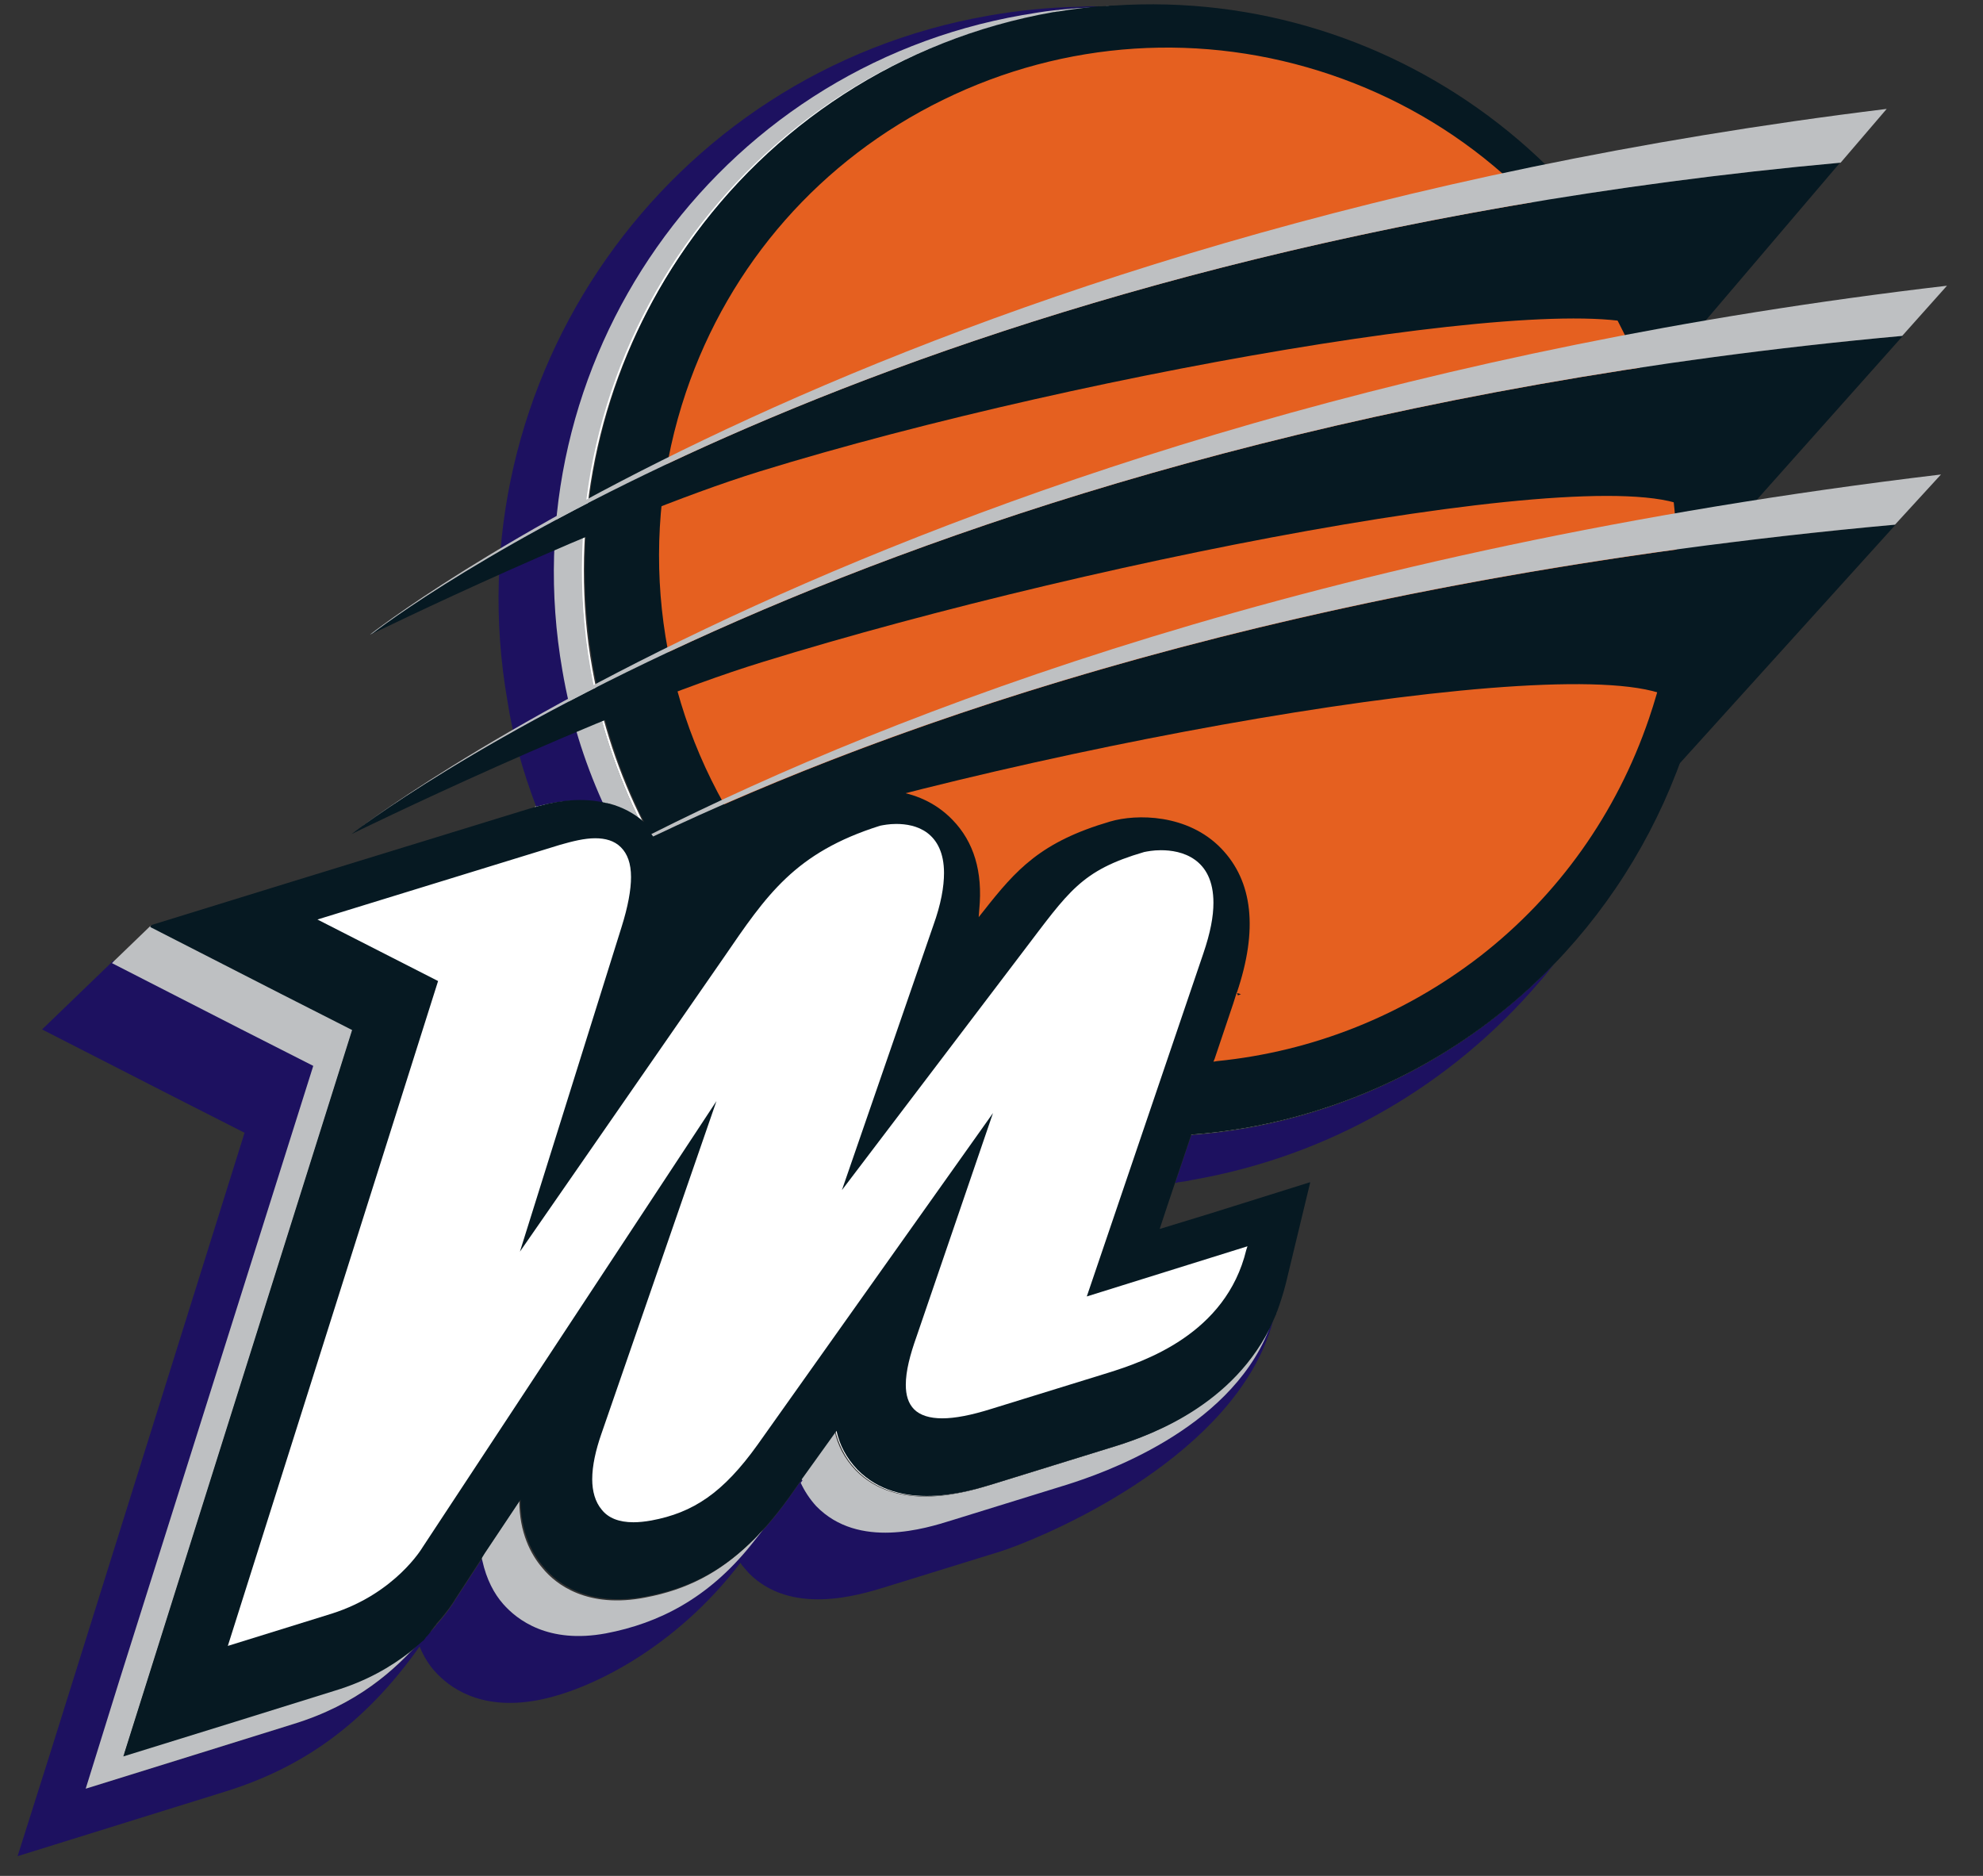
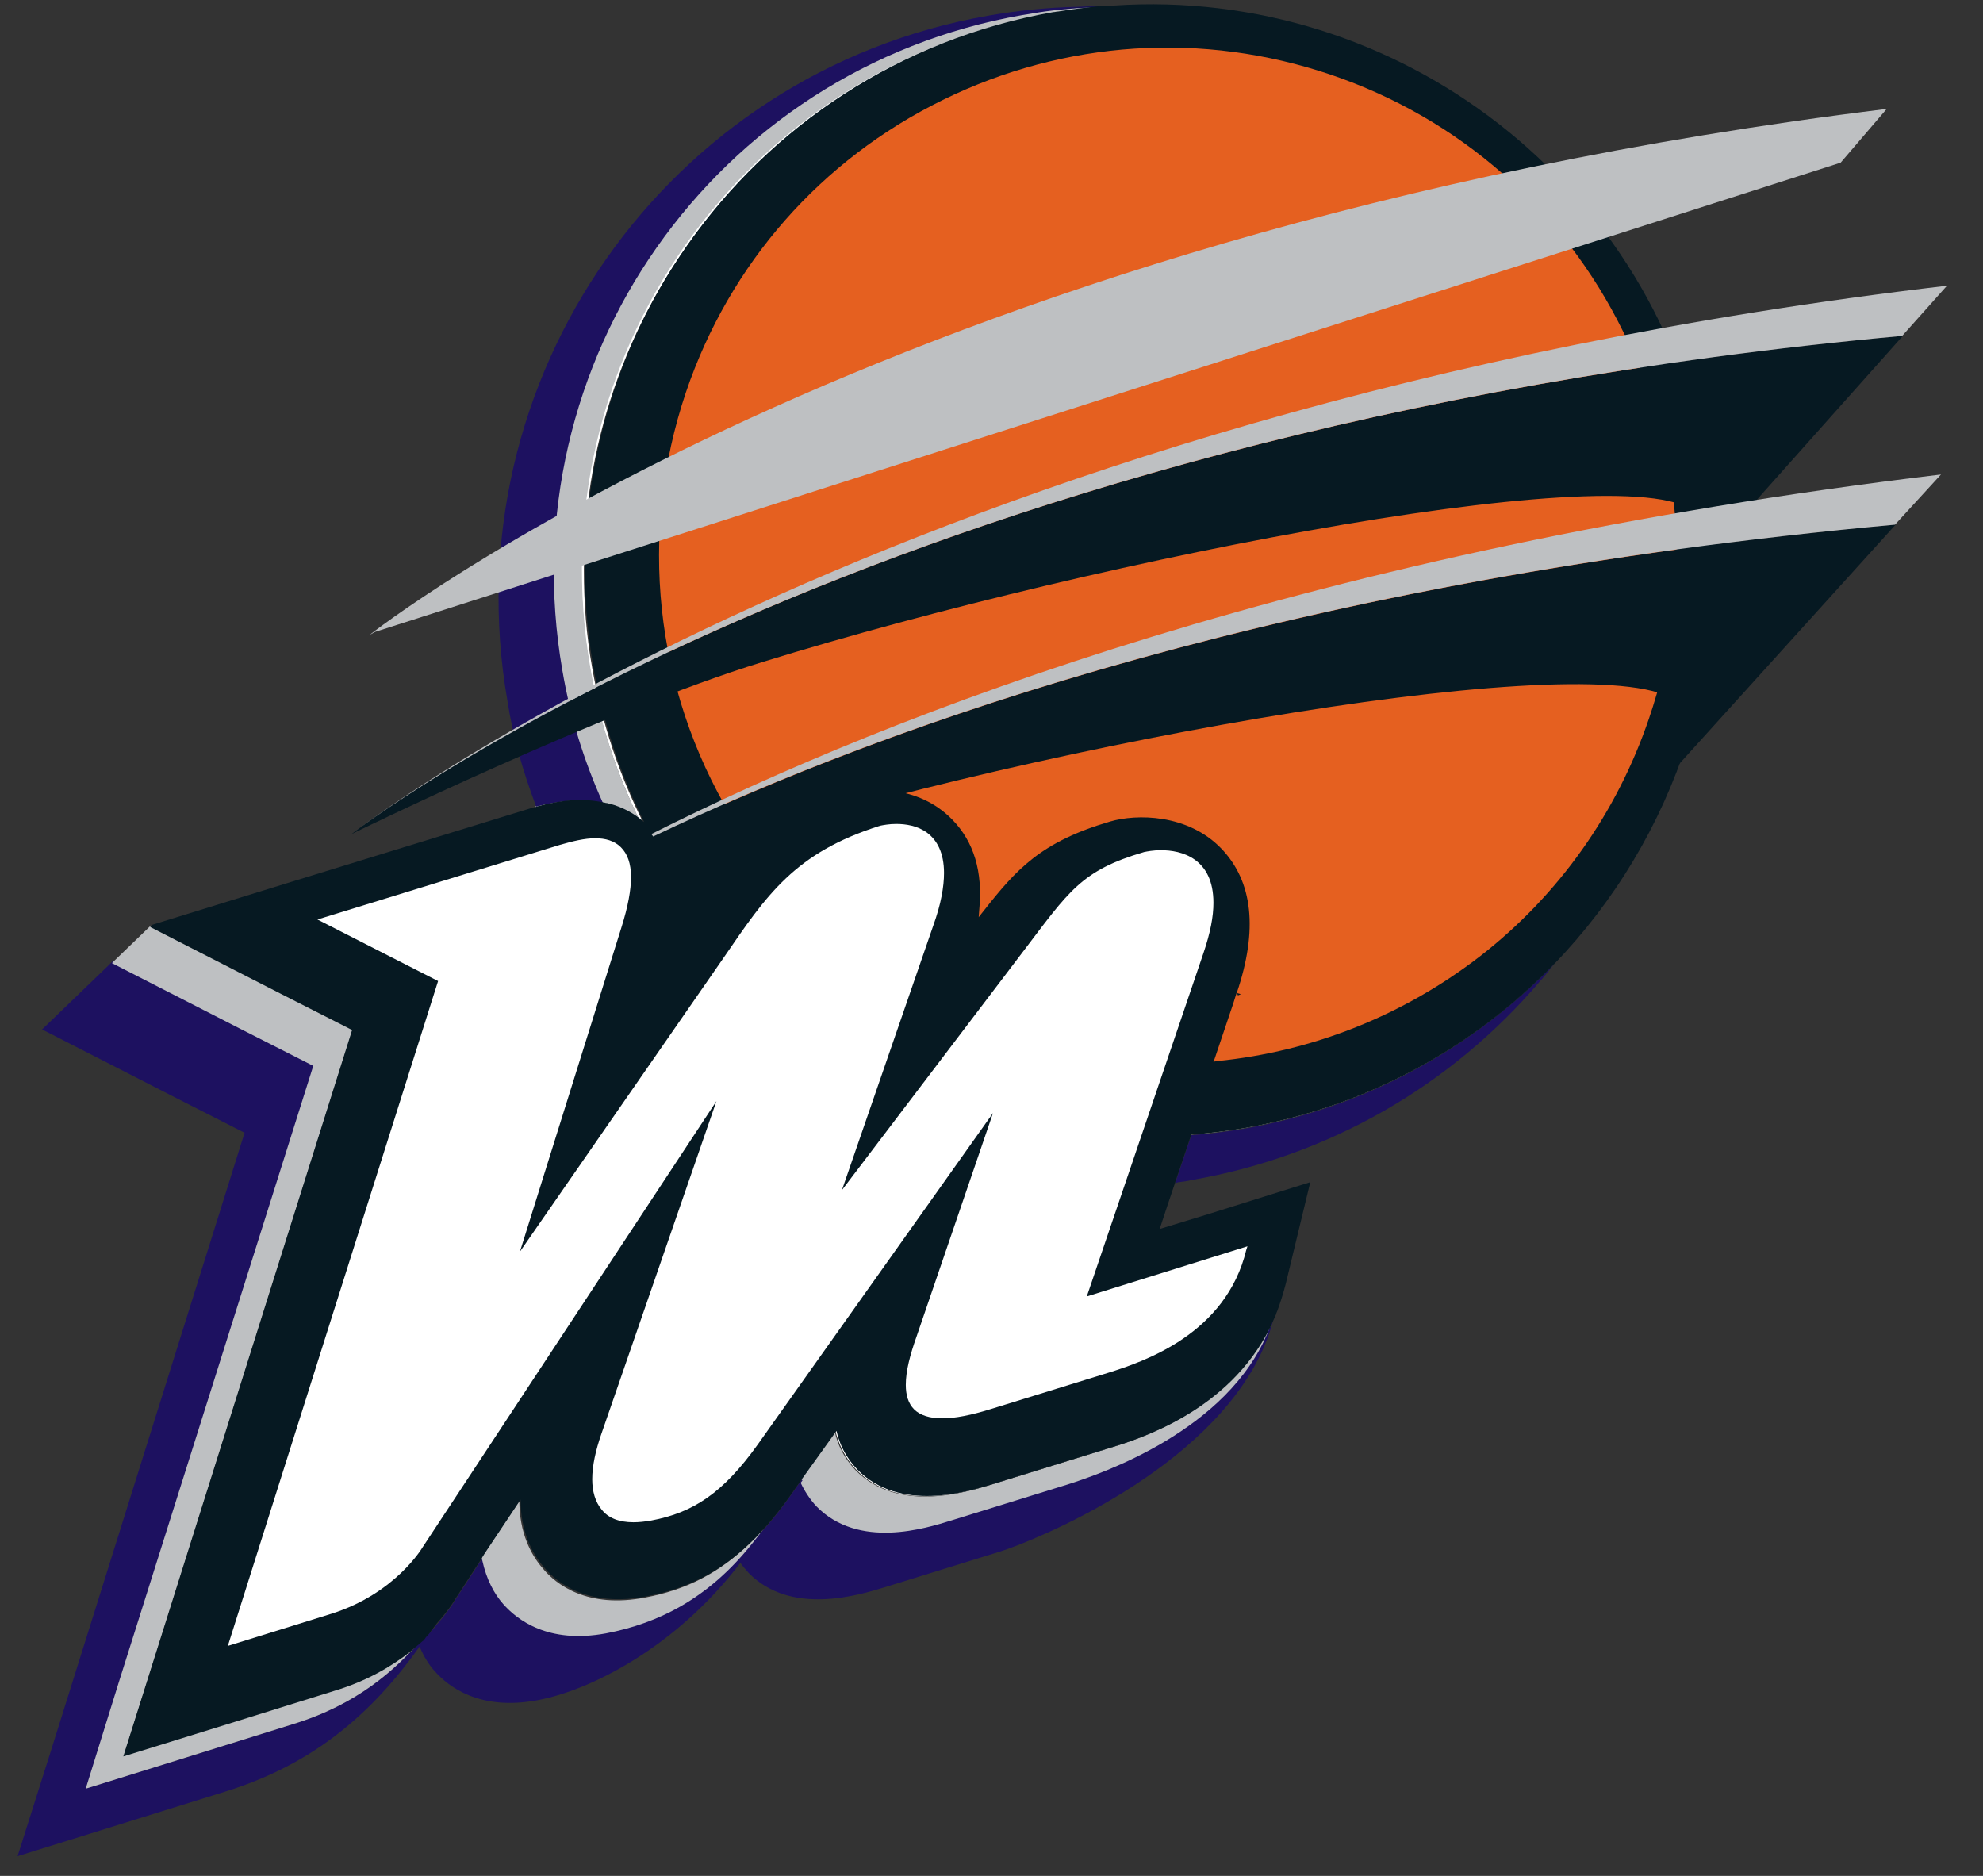
<svg xmlns="http://www.w3.org/2000/svg" width="37" height="35" viewBox="0 0 37 35" fill="none">
  <rect x="0" y="0" width="37" height="35" fill="#333333" stroke="none" />
  <path d="M20.646 26.975L18.484 27.644C18.228 27.722 17.759 27.867 17.258 27.867C16.812 27.867 16.355 27.756 15.998 27.388C15.798 27.176 15.675 26.931 15.62 26.686L15.597 26.596L14.906 27.566C14.917 27.577 14.917 27.599 14.928 27.611L14.962 27.566L15.586 26.697C15.653 26.953 15.764 27.198 15.976 27.421C16.767 28.235 18.027 27.834 18.506 27.689L20.669 27.02C21.259 26.842 22.886 26.329 23.667 24.791C23.7 24.724 23.733 24.646 23.767 24.568C23.756 24.568 23.745 24.568 23.722 24.568C22.987 26.251 21.259 26.786 20.646 26.975Z" fill="white" />
  <path d="M23.221 21.012C22.886 21.068 22.552 21.113 22.218 21.135H22.195L22.184 21.157C22.084 21.458 21.972 21.77 21.872 22.071C21.883 22.071 21.905 22.071 21.917 22.06C22.017 21.759 22.117 21.458 22.218 21.169C22.552 21.146 22.886 21.102 23.221 21.046C25.506 20.645 27.489 19.541 28.983 17.992C29.072 17.881 29.15 17.769 29.239 17.658C27.724 19.363 25.639 20.589 23.221 21.012Z" fill="white" />
  <path d="M10.783 14.983C10.961 14.983 11.129 15.005 11.284 15.039C11.53 15.105 11.742 15.217 11.931 15.384L11.998 15.339C11.552 14.448 11.229 13.489 11.05 12.464C10.939 11.851 10.894 11.238 10.894 10.636C10.894 5.621 14.494 1.185 19.599 0.293C20.201 0.193 20.792 0.137 21.382 0.137C21.204 0.126 21.015 0.126 20.836 0.126C20.792 0.126 20.736 0.126 20.68 0.115C20.636 0.115 20.58 0.126 20.535 0.126C20.513 0.126 20.502 0.126 20.48 0.126C20.212 0.148 19.945 0.182 19.677 0.226C19.644 0.226 19.621 0.237 19.588 0.237C13.848 1.24 10.003 6.713 11.006 12.464C11.184 13.501 11.518 14.459 11.953 15.351C11.764 15.183 11.552 15.072 11.307 15.005C11.284 15.005 11.273 14.994 11.251 14.994C11.24 14.994 11.218 14.983 11.195 14.983C10.85 14.905 10.437 14.927 9.98 15.05C9.98 15.061 9.992 15.072 9.992 15.083C10.293 15.027 10.549 14.983 10.783 14.983Z" fill="white" />
  <path d="M23.778 24.535C23.767 24.546 23.767 24.557 23.756 24.579C23.723 24.657 23.689 24.724 23.656 24.802C23.589 24.969 23.5 25.136 23.41 25.292C22.485 26.797 20.49 27.477 19.922 27.655L17.76 28.324C17.503 28.402 17.035 28.547 16.545 28.547C16.099 28.547 15.642 28.435 15.285 28.068C15.152 27.934 15.062 27.778 14.996 27.633C14.985 27.622 14.985 27.599 14.973 27.588L14.94 27.633L14.918 27.666L14.706 27.967C14.561 28.168 14.427 28.335 14.282 28.502C14.271 28.513 14.26 28.524 14.249 28.536C14.16 28.636 14.082 28.725 13.992 28.803C13.926 28.892 13.859 28.97 13.781 29.048C13.045 29.862 12.22 30.263 11.318 30.43C11.128 30.464 10.961 30.486 10.794 30.486C10.058 30.486 9.635 30.141 9.434 29.907C9.267 29.717 9.111 29.45 9.044 29.071C9.044 29.048 9.033 29.026 9.033 29.015L8.999 29.071L8.966 29.126L8.487 29.862C8.442 29.94 8.331 30.107 8.152 30.308C8.141 30.319 8.13 30.33 8.119 30.352C8.041 30.442 7.952 30.531 7.84 30.631C7.773 30.709 7.706 30.787 7.628 30.854C7.16 31.333 6.503 31.846 5.466 32.169L3.605 32.749L1.666 33.35L2.279 31.422L5.901 19.887L4.508 19.174L2.111 17.925L2.078 17.959L2.045 17.992L0.785 19.207L3.204 20.444L4.563 21.135L0.963 32.626L0.328 34.632L2.334 34.008L4.196 33.429C5.6 32.994 6.781 32.203 7.829 30.72C7.907 30.91 8.007 31.066 8.108 31.177C8.364 31.467 8.944 31.924 10.025 31.723C10.994 31.545 12.599 30.754 13.814 29.16C13.859 29.227 13.915 29.282 13.97 29.349C14.761 30.152 16.021 29.762 16.5 29.617L18.663 28.948C19.298 28.747 22.552 27.443 23.567 25.17C23.645 24.991 23.711 24.813 23.756 24.624C23.756 24.613 23.767 24.601 23.767 24.59V24.568L23.778 24.535ZM7.918 30.542C7.907 30.553 7.907 30.564 7.896 30.575C7.896 30.564 7.907 30.553 7.918 30.542Z" fill="#1D1160" />
  <path d="M23.232 21.057C22.897 21.113 22.563 21.157 22.229 21.18C22.128 21.469 22.028 21.782 21.928 22.071C21.939 22.071 21.961 22.071 21.972 22.06C22.061 22.049 22.151 22.038 22.24 22.016C24.803 21.57 27.077 20.255 28.738 18.304C28.827 18.204 28.916 18.092 28.994 17.992C27.5 19.541 25.517 20.656 23.232 21.057Z" fill="#1D1160" />
  <path d="M9.992 15.016C9.98 15.016 9.98 15.016 9.992 15.016C9.992 15.027 10.003 15.039 10.003 15.05C10.46 14.927 10.861 14.905 11.217 14.983C11.24 14.983 11.251 14.994 11.273 14.994C11.296 14.994 11.307 15.005 11.329 15.005C11.318 14.994 11.318 14.972 11.307 14.96C10.961 14.191 10.705 13.367 10.549 12.497C10.437 11.884 10.393 11.271 10.393 10.669C10.393 5.754 13.859 1.385 18.808 0.382C18.908 0.36 18.997 0.349 19.097 0.326C19.298 0.293 19.488 0.26 19.688 0.237C19.956 0.193 20.223 0.159 20.491 0.137C20.513 0.137 20.524 0.137 20.546 0.137C20.591 0.137 20.647 0.126 20.691 0.126C20.702 0.126 20.713 0.126 20.725 0.126C20.524 0.115 20.334 0.115 20.134 0.126C19.577 0.137 19.008 0.193 18.44 0.293C12.444 1.341 8.42 7.081 9.468 13.077C9.568 13.735 9.757 14.392 9.992 15.016Z" fill="#1D1160" />
  <path d="M7.606 30.821C7.684 30.742 7.751 30.665 7.818 30.598C7.45 30.932 6.915 31.289 6.191 31.512L4.329 32.091L2.323 32.715L2.958 30.709L6.581 19.207L5.221 18.516L2.802 17.279L2.769 17.312L2.122 17.936L2.089 17.97L4.485 19.196L5.845 19.887L2.223 31.367L1.599 33.373L3.605 32.749L5.466 32.169C6.67 31.801 7.372 31.155 7.851 30.609C7.773 30.687 7.695 30.754 7.606 30.821Z" fill="#BEC0C2" />
  <path d="M23.778 24.535C23.767 24.546 23.767 24.557 23.756 24.579C23.722 24.657 23.689 24.724 23.655 24.802C22.875 26.34 21.248 26.853 20.657 27.031L18.495 27.7C18.016 27.845 16.756 28.235 15.965 27.432C15.753 27.209 15.63 26.964 15.575 26.708L14.951 27.577C14.951 27.588 14.962 27.611 14.973 27.622L14.94 27.666C15.006 27.811 15.107 27.967 15.229 28.101C16.021 28.915 17.28 28.514 17.748 28.369L19.91 27.7C20.546 27.499 22.909 26.697 23.666 24.835C23.689 24.769 23.722 24.702 23.744 24.635C23.744 24.624 23.756 24.613 23.756 24.601V24.579L23.778 24.535L23.8 24.468C23.8 24.479 23.789 24.501 23.778 24.535Z" fill="#BEC0C2" />
  <path d="M13.982 28.803C13.413 29.349 12.811 29.661 12.042 29.806C10.961 30.018 10.37 29.561 10.125 29.26C9.902 29.004 9.69 28.591 9.69 28.001L9.022 29.004L8.988 29.06C8.988 29.082 8.999 29.104 8.999 29.115C9.077 29.472 9.222 29.739 9.39 29.929C9.646 30.219 10.225 30.676 11.306 30.475C12.299 30.286 13.212 29.817 14.004 28.837C14.082 28.736 14.16 28.647 14.238 28.536C14.149 28.625 14.071 28.714 13.982 28.803Z" fill="#BEC0C2" />
  <path d="M19.666 0.193C19.465 0.215 19.276 0.248 19.075 0.282C13.335 1.285 9.49 6.757 10.493 12.508C10.638 13.367 10.894 14.191 11.24 14.96C11.251 14.972 11.251 14.994 11.262 15.005C11.284 15.005 11.296 15.016 11.318 15.016C11.563 15.083 11.775 15.195 11.964 15.362C11.518 14.47 11.195 13.501 11.017 12.475C10.014 6.735 13.848 1.263 19.599 0.248C19.632 0.248 19.655 0.237 19.688 0.237C19.956 0.193 20.223 0.159 20.491 0.137C20.513 0.137 20.524 0.137 20.546 0.137C20.234 0.137 19.956 0.159 19.666 0.193Z" fill="#BEC0C2" />
  <path d="M28.994 17.992C27.501 19.541 25.517 20.645 23.232 21.046C22.898 21.102 22.563 21.146 22.229 21.169C22.129 21.458 22.028 21.77 21.928 22.06C21.828 22.361 21.727 22.651 21.638 22.93L22.586 22.64L24.436 22.06H24.447L23.99 23.955C23.945 24.133 23.89 24.3 23.834 24.456C23.823 24.479 23.812 24.501 23.812 24.523C23.8 24.535 23.8 24.546 23.789 24.568C23.756 24.646 23.722 24.713 23.689 24.791C22.909 26.329 21.282 26.842 20.691 27.02L18.529 27.689C18.049 27.834 16.79 28.224 15.999 27.421C15.787 27.198 15.664 26.953 15.608 26.697L14.984 27.566L14.951 27.611L14.929 27.644L14.717 27.945C14.572 28.146 14.438 28.313 14.293 28.48C14.282 28.491 14.271 28.502 14.26 28.513C14.171 28.614 14.093 28.703 14.004 28.781C13.435 29.327 12.833 29.639 12.064 29.784C10.983 29.996 10.392 29.539 10.147 29.238C9.924 28.982 9.713 28.569 9.713 27.979L9.044 28.982L9.01 29.037L8.977 29.093L8.498 29.829C8.453 29.907 8.342 30.074 8.163 30.274C8.152 30.286 8.141 30.297 8.13 30.319C8.096 30.352 8.074 30.397 8.041 30.43C8.041 30.442 8.03 30.442 8.03 30.453C8.007 30.486 7.974 30.52 7.952 30.542C7.94 30.553 7.94 30.564 7.929 30.575C7.918 30.587 7.907 30.609 7.885 30.62C7.807 30.687 7.729 30.754 7.651 30.821C7.294 31.099 6.837 31.367 6.246 31.545L4.385 32.125L2.301 32.771L2.958 30.687L6.57 19.218L5.232 18.538L2.813 17.301L2.802 17.29L2.836 17.256L5.433 16.454L9.857 15.094C9.924 15.072 9.98 15.061 10.047 15.039C10.504 14.916 10.905 14.894 11.262 14.972C11.284 14.972 11.295 14.983 11.318 14.983C11.34 14.983 11.351 14.994 11.373 14.994C11.618 15.061 11.83 15.172 12.02 15.339C11.574 14.448 11.251 13.478 11.072 12.453C10.069 6.713 13.903 1.24 19.654 0.226C19.688 0.226 19.71 0.215 19.744 0.215C20.011 0.17 20.279 0.137 20.546 0.115C20.267 0.126 19.989 0.148 19.71 0.182C19.721 0.182 19.721 0.182 19.732 0.182C20.022 0.148 20.312 0.126 20.602 0.115C20.646 0.115 20.702 0.104 20.747 0.104C20.758 0.104 20.769 0.104 20.78 0.104C26.096 -0.253 30.934 3.447 31.87 8.819C32.416 12.286 31.257 15.652 28.994 17.992Z" fill="#061922" />
  <path d="M30.766 13.411C30.165 15.172 29.083 16.699 27.623 17.836C26.197 18.939 24.503 19.619 22.708 19.798L22.641 19.809L22.664 19.753L23.009 18.728L23.076 18.516L23.098 18.572L23.154 18.549L23.076 18.527C23.477 17.346 23.377 16.443 22.786 15.83C22.162 15.183 21.203 15.183 20.713 15.328C19.42 15.707 18.963 16.22 18.35 17L18.261 17.112L18.272 16.967C18.339 16.265 18.172 15.707 17.771 15.295C17.124 14.626 16.188 14.693 15.776 14.827C15.363 14.949 15.007 15.105 14.683 15.273C14.416 15.418 13.758 15.429 13.647 15.239C12.209 12.843 11.908 9.956 12.8 7.315C13.613 4.918 15.319 2.979 17.592 1.865C19.866 0.75 22.441 0.583 24.837 1.396C27.233 2.21 29.172 3.915 30.287 6.189C31.424 8.44 31.591 11.004 30.766 13.411Z" fill="#E56020" />
-   <path d="M30.989 6.289C31.235 6.702 31.19 6.702 31.19 6.702L31.201 6.713L34.333 3.035C16.01 4.707 6.915 11.84 6.915 11.84C6.915 11.84 11.329 9.678 14.171 8.797C20.312 6.902 30.343 5.186 30.989 6.289Z" fill="#061922" />
  <path d="M31.714 9.655C31.937 10.045 31.959 10.213 31.959 10.246L35.504 6.267C16.166 8.028 6.559 15.562 6.559 15.562C6.559 15.562 11.217 13.277 14.227 12.352C20.569 10.391 30.956 8.374 31.714 9.655Z" fill="#061922" />
  <path d="M31.402 13.211L31.246 14.336H31.257L35.369 9.789C15.898 11.561 7.35 18.427 7.35 18.427C7.35 18.427 11.017 16.521 13.992 15.607C20.368 13.656 30.644 11.918 31.402 13.211Z" fill="#061922" />
-   <path d="M34.344 3.035L35.203 2.032C16.389 4.339 6.904 11.84 6.904 11.84C6.904 11.84 6.938 11.829 6.982 11.795C7.74 11.216 16.835 4.629 34.344 3.035Z" fill="#BEC0C2" />
+   <path d="M34.344 3.035L35.203 2.032C16.389 4.339 6.904 11.84 6.904 11.84C6.904 11.84 6.938 11.829 6.982 11.795Z" fill="#BEC0C2" />
  <path d="M36.328 5.331C16.679 7.627 6.559 15.562 6.559 15.562C6.559 15.562 16.166 8.028 35.492 6.267L36.328 5.331Z" fill="#BEC0C2" />
  <path d="M36.216 8.853C24.558 10.246 16.667 13.289 12.153 15.562C12.165 15.573 12.176 15.596 12.187 15.607C16.611 13.501 24.191 10.803 35.358 9.789L36.216 8.853Z" fill="#BEC0C2" />
  <path d="M8.174 18.304L5.923 17.156L10.448 15.763C10.682 15.696 10.905 15.64 11.105 15.64C11.295 15.64 11.462 15.685 11.585 15.808C11.707 15.93 11.774 16.108 11.774 16.365C11.774 16.599 11.719 16.911 11.596 17.301L9.701 23.353L13.502 17.869C14.304 16.699 14.828 15.908 16.422 15.406C16.478 15.395 16.589 15.373 16.723 15.373C16.901 15.373 17.124 15.406 17.302 15.54C17.481 15.674 17.614 15.908 17.614 16.287C17.614 16.543 17.559 16.866 17.414 17.268L15.709 22.205L19.086 17.758C19.944 16.632 20.167 16.242 21.348 15.897C21.404 15.886 21.515 15.863 21.66 15.863C21.85 15.863 22.095 15.897 22.296 16.042C22.496 16.186 22.641 16.432 22.641 16.844C22.641 17.101 22.585 17.401 22.452 17.791L20.278 24.189L23.276 23.253L23.254 23.32C22.875 24.891 21.348 25.404 20.668 25.616L18.506 26.284C18.116 26.407 17.815 26.463 17.581 26.463C17.347 26.463 17.169 26.407 17.057 26.296C16.946 26.184 16.901 26.028 16.901 25.838C16.901 25.582 16.979 25.281 17.102 24.936L18.528 20.767L14.137 26.953C13.491 27.856 12.933 28.224 12.153 28.369C12.03 28.391 11.919 28.402 11.819 28.402C11.551 28.402 11.351 28.324 11.228 28.168C11.105 28.023 11.05 27.822 11.05 27.599C11.05 27.343 11.117 27.053 11.217 26.764L13.368 20.544L7.884 28.87C7.884 28.87 7.383 29.728 6.19 30.107L4.251 30.709L8.174 18.304Z" fill="white" />
</svg>